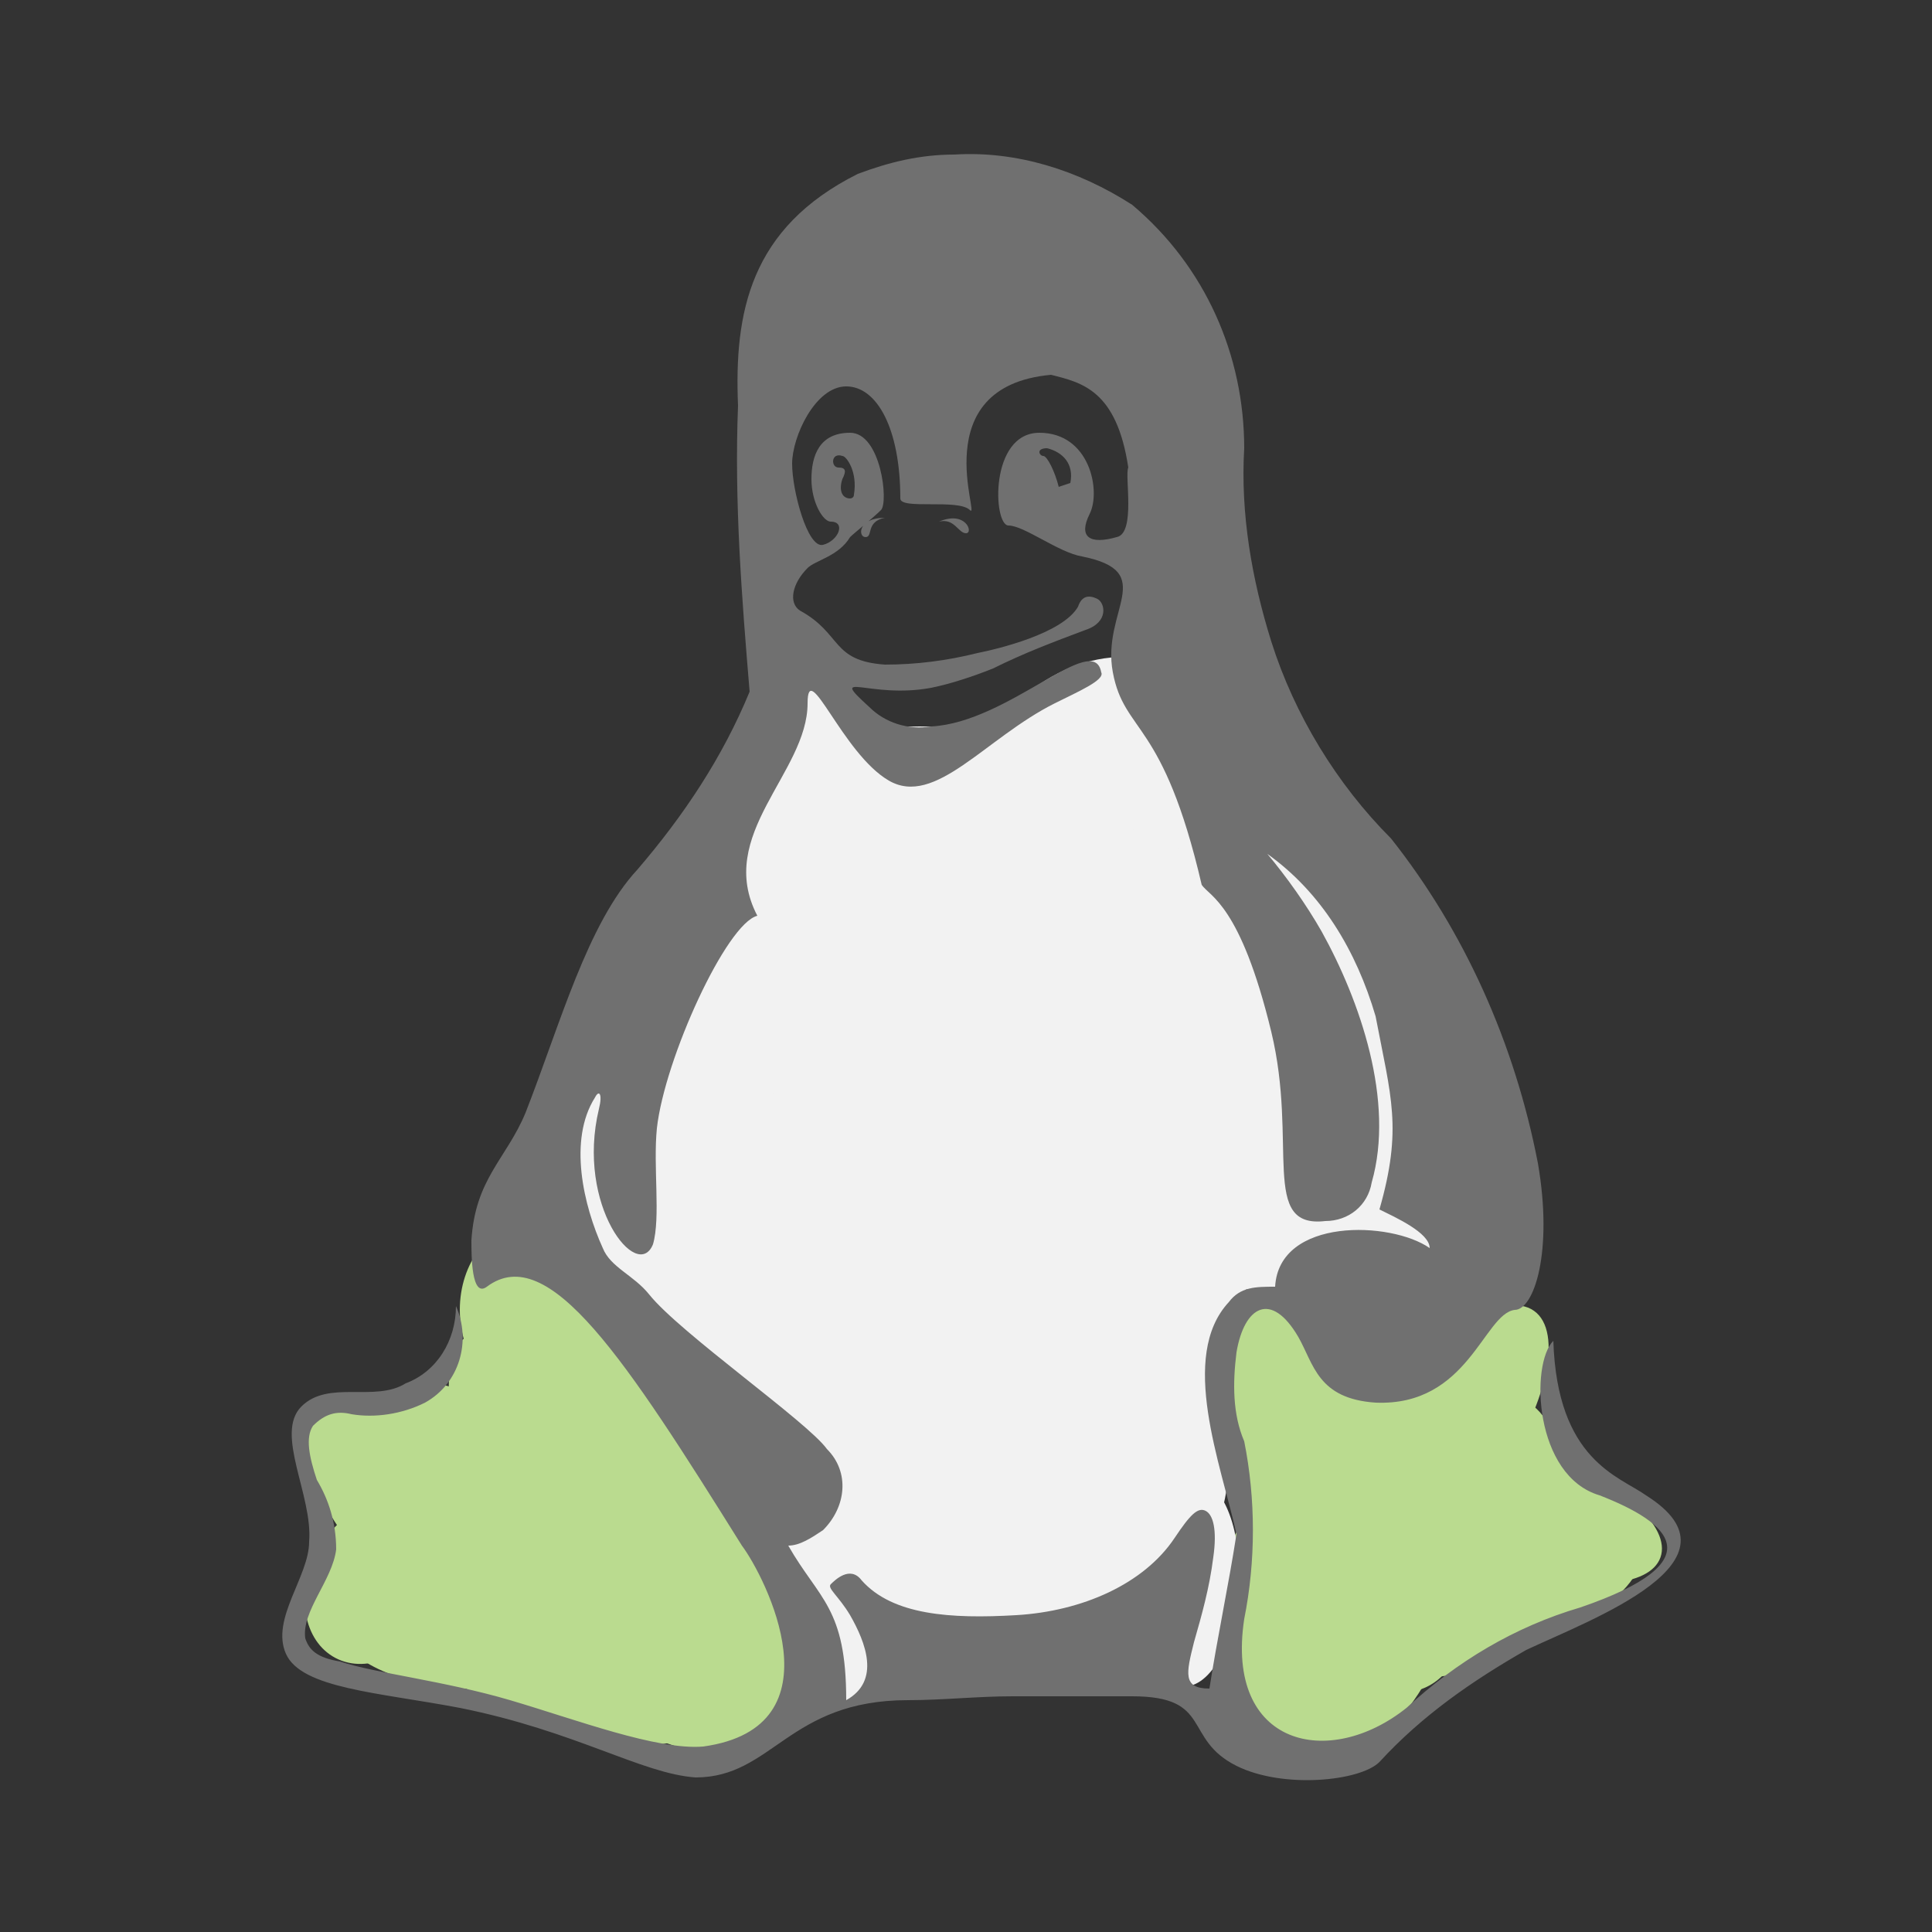
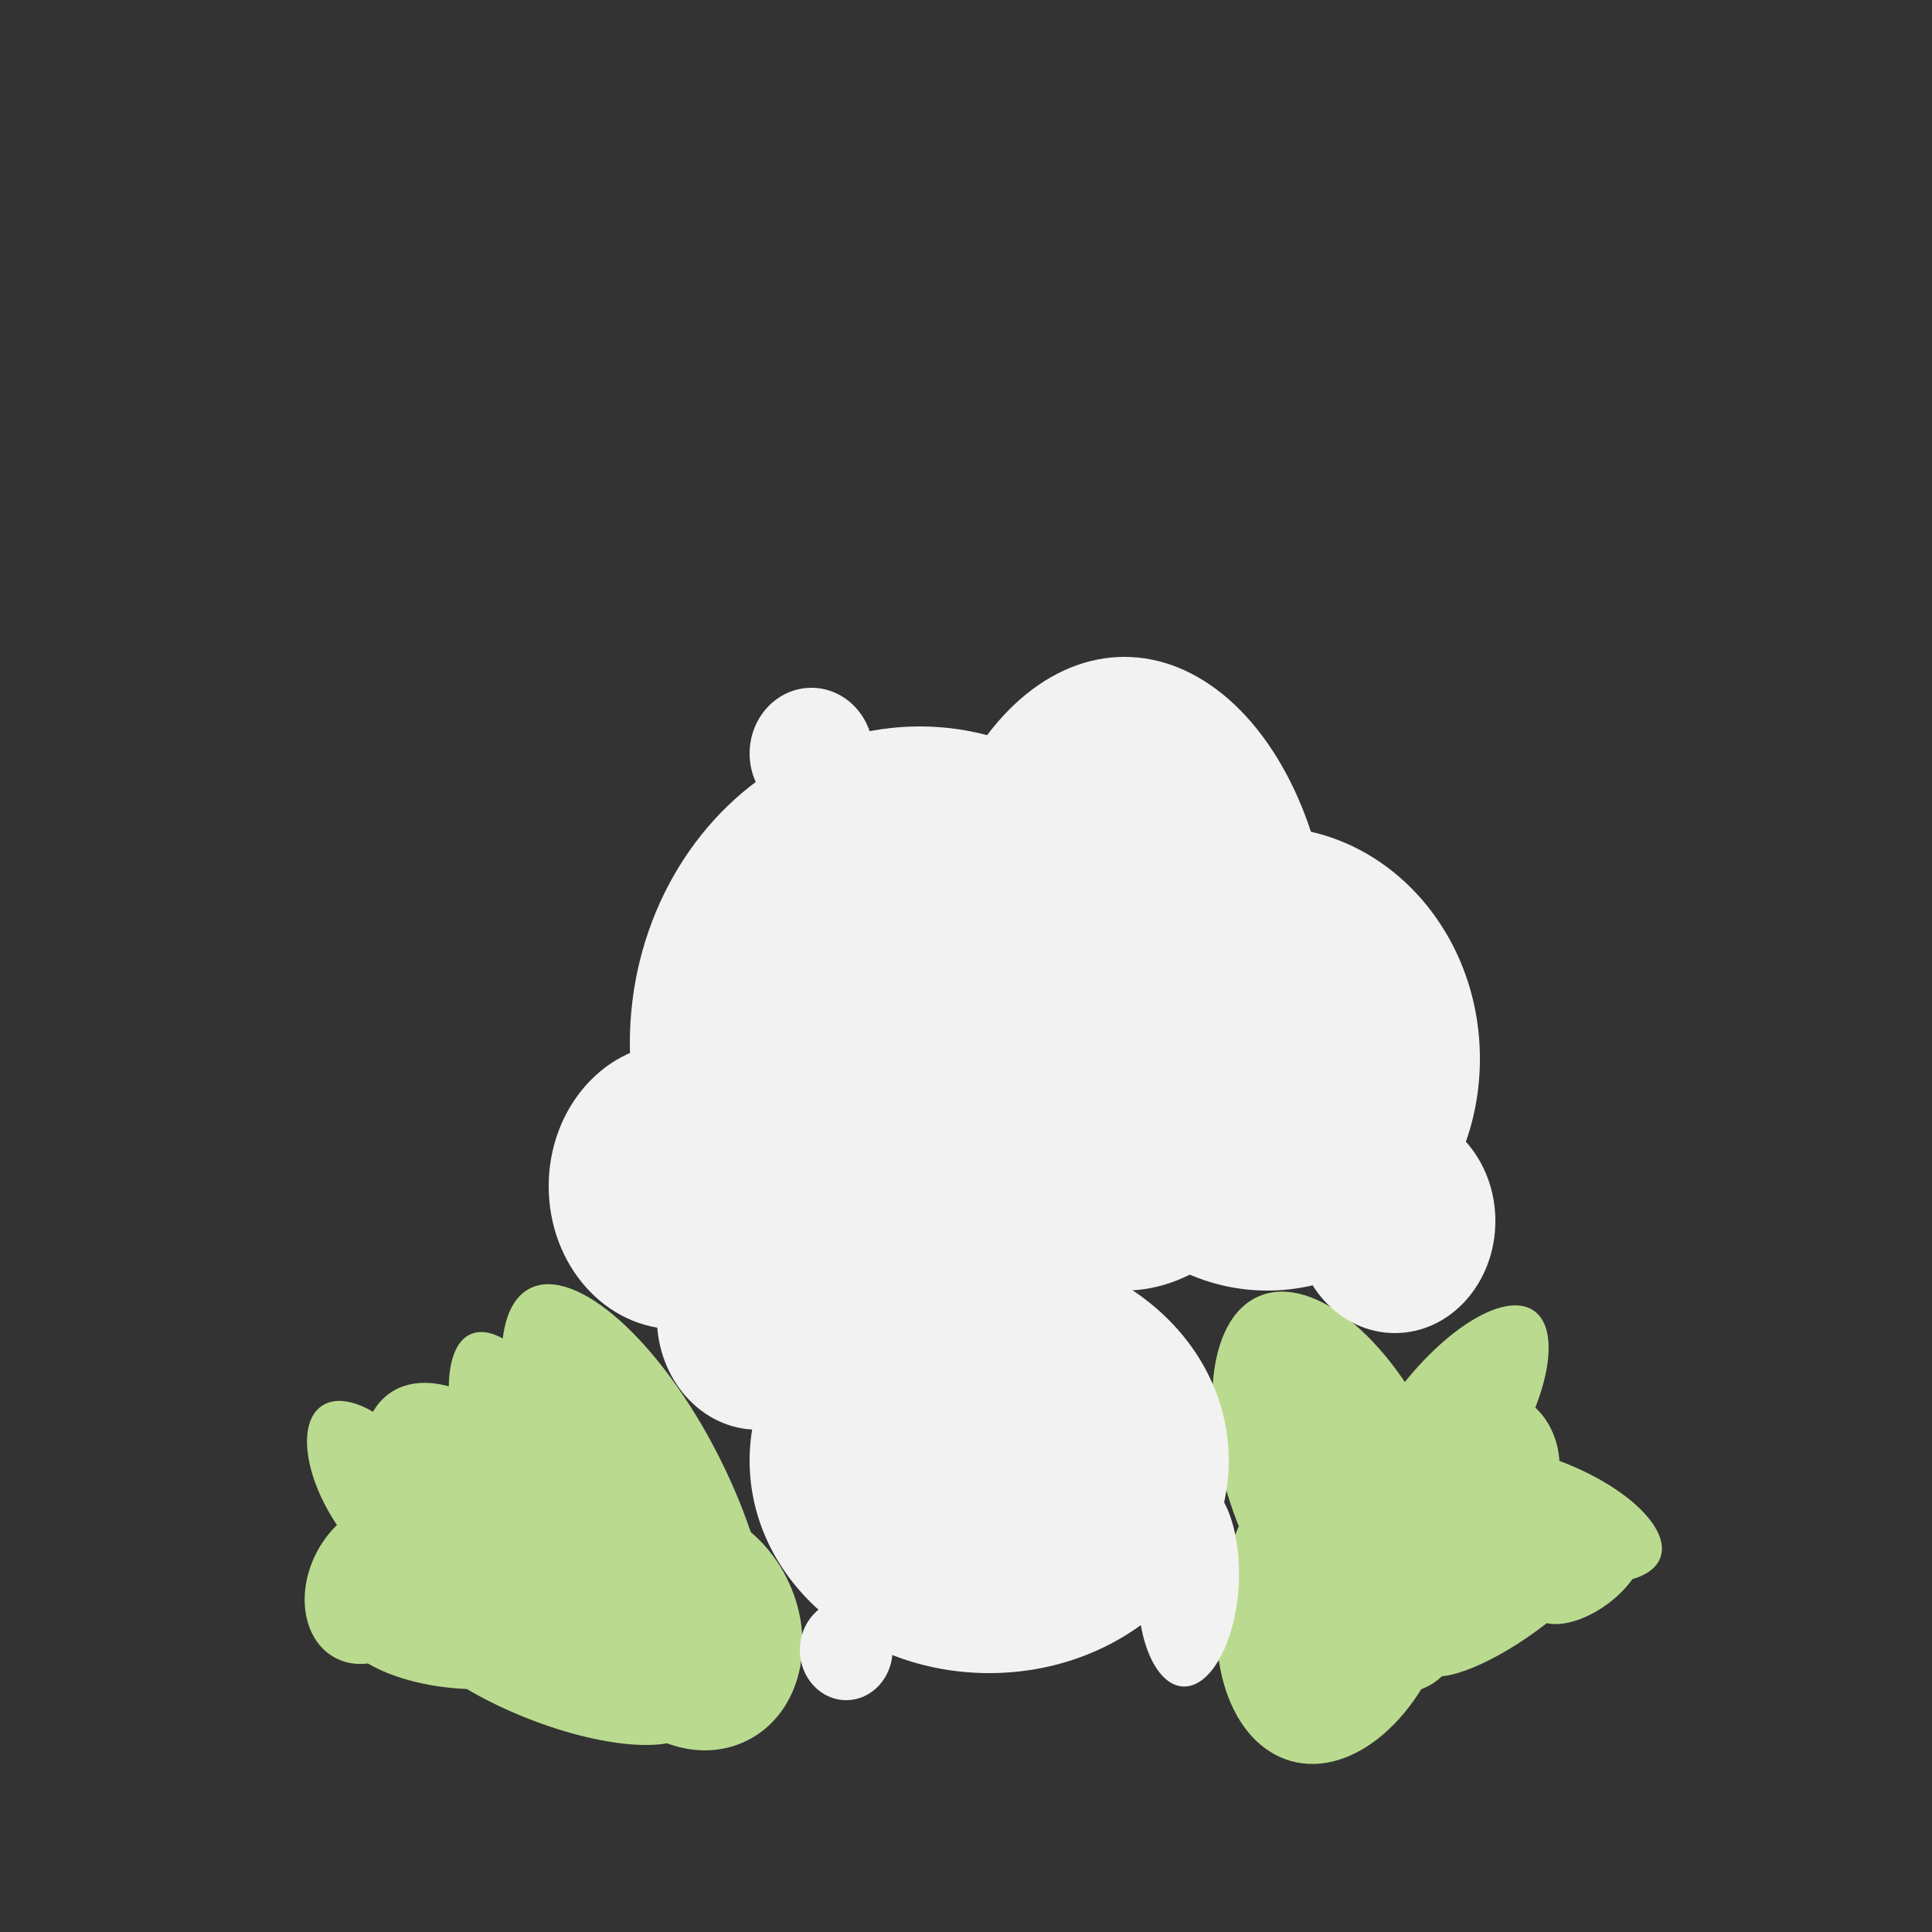
<svg xmlns="http://www.w3.org/2000/svg" version="1.1" id="Layer_1" x="0px" y="0px" viewBox="0 0 50 50" style="enable-background:new 0 0 50 50;" xml:space="preserve">
  <rect x="0" y="0" width="50" height="50" fill="#333333" stroke="none" />
  <style type="text/css">
	.st0{fill:#BADB8F;}
	.st1{fill:#F2F2F2;}
	.st2{fill:#707070;}
</style>
  <title>icon_LinuxVPSServer</title>
  <g>
    <ellipse transform="matrix(0.574 -0.819 0.819 0.574 -14.615 46.419)" class="st0" cx="37.3" cy="37.3" rx="4.1" ry="1.7" />
    <ellipse transform="matrix(0.922 -0.388 0.388 0.922 -12.247 16.489)" class="st0" cx="34.7" cy="38.6" rx="2.8" ry="5.5" />
    <ellipse transform="matrix(0.328 -0.945 0.945 0.328 -10.399 63.812)" class="st0" cx="39.7" cy="39.2" rx="1.5" ry="3.5" />
    <ellipse transform="matrix(0.266 -0.964 0.964 0.266 -14.401 63.608)" class="st0" cx="34.6" cy="41.3" rx="4.5" ry="3" />
    <ellipse transform="matrix(0.947 -0.322 0.322 0.947 -9.993 14.7)" class="st0" cx="39.4" cy="37.5" rx="0.9" ry="1.4" />
    <ellipse transform="matrix(0.808 -0.59 0.59 0.808 -16.916 31.07)" class="st0" cx="39.2" cy="41.5" rx="3" ry="0.9" />
    <ellipse transform="matrix(0.808 -0.59 0.59 0.808 -16.139 32.016)" class="st0" cx="41" cy="40.8" rx="1.7" ry="0.9" />
    <ellipse class="st0" cx="38.2" cy="40.6" rx="0.9" ry="0.9" />
  </g>
  <g>
-     <ellipse class="st0" cx="13.6" cy="33.9" rx="1.7" ry="2.2" />
    <ellipse transform="matrix(0.829 -0.56 0.56 0.829 -19.983 12.168)" class="st0" cx="9.9" cy="38.7" rx="1.4" ry="2.8" />
    <g>
      <ellipse transform="matrix(0.463 -0.886 0.886 0.463 -31.114 30.571)" class="st0" cx="9.7" cy="41" rx="2.2" ry="1.7" />
      <ellipse transform="matrix(8.963770e-02 -0.996 0.996 8.963770e-02 -31.34 50.254)" class="st0" cx="11.8" cy="42.3" rx="1.4" ry="3.1" />
      <ellipse transform="matrix(0.892 -0.451 0.451 0.892 -15.749 11.616)" class="st0" cx="16.5" cy="38.8" rx="2.4" ry="6.1" />
      <ellipse transform="matrix(0.892 -0.451 0.451 0.892 -17.095 12.615)" class="st0" cx="17.9" cy="42.1" rx="2.8" ry="3.3" />
      <ellipse transform="matrix(0.366 -0.93 0.93 0.366 -31.201 40.568)" class="st0" cx="14.2" cy="43.2" rx="1.4" ry="4.1" />
      <ellipse transform="matrix(0.921 -0.39 0.39 0.921 -13.859 8.408)" class="st0" cx="13.8" cy="38.3" rx="1.6" ry="4.1" />
      <ellipse transform="matrix(0.808 -0.59 0.59 0.808 -20.6 14.608)" class="st0" cx="12.1" cy="38.9" rx="2.2" ry="3.5" />
    </g>
  </g>
  <g>
    <ellipse class="st1" cx="29.1" cy="25.2" rx="5.4" ry="8.2" />
    <ellipse class="st1" cx="32.8" cy="27.4" rx="5.5" ry="6" />
    <ellipse class="st1" cx="36.1" cy="31.6" rx="2.6" ry="2.9" />
    <ellipse class="st1" cx="23.8" cy="27" rx="7.5" ry="8.2" />
    <ellipse class="st1" cx="21" cy="19.5" rx="1.6" ry="1.7" />
    <ellipse class="st1" cx="17.5" cy="30.7" rx="3.3" ry="3.7" />
    <ellipse class="st1" cx="25.6" cy="37.8" rx="6.2" ry="5.5" />
    <ellipse class="st1" cx="19.6" cy="34.1" rx="2.6" ry="2.9" />
    <ellipse class="st1" cx="21.9" cy="42.7" rx="1.2" ry="1.3" />
-     <ellipse transform="matrix(0.227 -0.974 0.974 0.227 -9.092 55.334)" class="st1" cx="30.3" cy="33.4" rx="2.9" ry="1.9" />
    <ellipse transform="matrix(5.407890e-02 -0.999 0.999 5.407890e-02 -11.861 69.401)" class="st1" cx="30.7" cy="41" rx="2.7" ry="1.3" />
  </g>
-   <path class="st2" d="M22.9,13.4c-0.5,0.1-0.3,0.5-0.5,0.5S22.2,13.4,22.9,13.4z M24.3,13.5c0.4-0.1,0.5,0.3,0.7,0.3  S25,13.2,24.3,13.5z M39.5,42.7c-1.4,0.8-2.7,1.7-3.8,2.9c-0.5,0.5-2.5,0.7-3.7,0.1c-1.4-0.7-0.6-1.8-2.7-1.8h-3.1  c-0.9,0-1.8,0.1-2.7,0.1c-3.1,0-3.5,2-5.5,2c-1.4-0.1-3.1-1.2-6.1-1.8c-2.1-0.4-4.1-0.5-4.5-1.4s0.6-2,0.6-2.9  c0.1-1.2-0.9-2.8-0.2-3.5s1.9-0.1,2.7-0.6c0.8-0.3,1.3-1.1,1.3-2c0.4,0.9,0.1,2-0.8,2.5c-0.6,0.3-1.3,0.4-1.9,0.3  c-0.4-0.1-0.7,0-1,0.3c-0.2,0.3-0.1,0.8,0.1,1.4c0.3,0.5,0.5,1.1,0.5,1.8c-0.1,0.8-0.9,1.6-0.8,2.3c0.1,0.3,0.3,0.5,0.9,0.6  c0.9,0.3,2.7,0.5,4.4,1s3.8,1.3,5,1.2c3.6-0.5,1.6-4.4,1-5.2c-3-4.8-5-7.9-6.6-6.7c-0.4,0.3-0.4-0.8-0.4-1.2  c0.1-1.6,0.9-2.1,1.4-3.3c0.9-2.3,1.6-4.9,2.9-6.3c1.2-1.4,2.2-2.9,2.9-4.6c-0.2-2.4-0.4-4.9-0.3-7.4c-0.1-2.4,0.3-4.6,3.1-6  c0.8-0.3,1.6-0.5,2.5-0.5c1.6-0.1,3.2,0.4,4.6,1.3c1.9,1.6,2.9,3.9,2.9,6.3c-0.1,1.7,0.2,3.4,0.7,5c0.6,1.9,1.7,3.7,3.1,5.1  c1.9,2.4,3.2,5.3,3.8,8.4c0.4,2.3-0.1,3.8-0.6,3.8c-0.8,0.1-1.2,2.5-3.6,2.4c-1.5-0.1-1.6-1-2-1.7c-0.7-1.2-1.4-0.8-1.6,0.4  c-0.1,0.8-0.1,1.6,0.2,2.3c0.3,1.5,0.3,3.1,0,4.6c-0.5,3.3,2.2,3.9,4.2,2.3c1.3-1.2,2.8-2.1,4.5-2.6c3.5-1.2,2.3-2.2,0.5-2.9  c-1.7-0.5-1.8-3.4-1.2-4c0.1,3.1,1.7,3.5,2.4,4C45.3,40.4,41.2,41.9,39.5,42.7z M31.8,33.7c0.3-0.4,0.7-0.4,1.2-0.4  c0.1-1.8,3-1.7,4-1c0-0.4-0.9-0.8-1.3-1c0.6-2.1,0.3-2.9-0.1-5c-0.5-1.7-1.4-3.2-2.8-4.2c0.5,0.6,1,1.3,1.4,2c1,1.8,1.9,4.4,1.3,6.5  c-0.1,0.6-0.6,1-1.2,1c-1.7,0.2-0.7-2-1.4-4.9c-0.8-3.3-1.6-3.5-1.8-3.8c-1-4.3-2-3.9-2.3-5.5s1.2-2.6-0.8-3  c-0.6-0.1-1.5-0.8-1.9-0.8s-0.5-2.4,0.8-2.4s1.6,1.5,1.3,2.1s0,0.8,0.7,0.6c0.5-0.1,0.2-1.6,0.3-1.8c-0.3-2-1.2-2.2-2-2.4  c-3.3,0.3-1.8,3.8-2.1,3.5s-1.8,0-1.8-0.3c0-1.8-0.6-2.9-1.4-2.9s-1.4,1.3-1.4,2s0.4,2.2,0.8,2.1s0.6-0.6,0.2-0.6  c-0.2,0-0.5-0.5-0.5-1.1s0.2-1.2,1-1.2s1,1.8,0.8,2s-0.7,0.6-0.8,0.7c-0.3,0.5-0.9,0.6-1.1,0.8c-0.4,0.4-0.5,0.9-0.2,1.1  c1.1,0.6,0.8,1.3,2.2,1.4c0.8,0,1.6-0.1,2.4-0.3c0.5-0.1,2.2-0.5,2.6-1.2c0.1-0.3,0.3-0.3,0.5-0.2s0.3,0.6-0.3,0.8  c-0.8,0.3-1.6,0.6-2.4,1c-0.5,0.2-1.1,0.4-1.6,0.5c-1.6,0.3-2.7-0.5-1.6,0.5c0.4,0.4,1,0.6,1.6,0.5c2-0.1,4.2-2.5,4.4-1.4  c0.1,0.2-0.6,0.5-1.2,0.8c-1.8,0.9-3.1,2.7-4.3,2s-2.1-3.2-2.1-2c0,1.8-2.4,3.4-1.3,5.5c-0.8,0.2-2.4,3.7-2.6,5.5  c-0.1,1,0.1,2.3-0.1,3c-0.4,1-2-1-1.4-3.5c0.1-0.4,0-0.5-0.1-0.3c-0.7,1.1-0.3,2.8,0.2,3.9c0.2,0.5,0.8,0.7,1.2,1.2  c0.8,1,4.1,3.3,4.6,4c0.6,0.6,0.5,1.5-0.1,2.1c-0.3,0.2-0.6,0.4-0.9,0.4c0.8,1.4,1.5,1.6,1.5,4c0.9-0.5,0.5-1.5,0.1-2.2  c-0.3-0.5-0.6-0.7-0.5-0.8s0.5-0.5,0.8-0.1c0.8,0.9,2.3,1,4,0.9s3.3-0.8,4.1-2c0.4-0.6,0.6-0.8,0.8-0.7s0.3,0.5,0.2,1.2  c-0.1,0.8-0.3,1.5-0.5,2.2c-0.2,0.8-0.3,1.2,0.4,1.2c0.2-1.3,0.5-2.7,0.7-4C31.6,37.9,30.5,35.1,31.8,33.7z M21.8,12.4  c-0.1,0.3,0,0.5,0.2,0.5c0,0,0.1,0,0.1-0.1c0.1-0.6-0.2-1-0.3-1c-0.3-0.1-0.3,0.3-0.1,0.3S21.9,12.2,21.8,12.4z M27.1,11.6  c-0.3,0-0.2,0.2-0.1,0.2s0.3,0.4,0.4,0.8c0,0,0.3-0.1,0.3-0.1C27.8,12,27.5,11.7,27.1,11.6z" />
</svg>